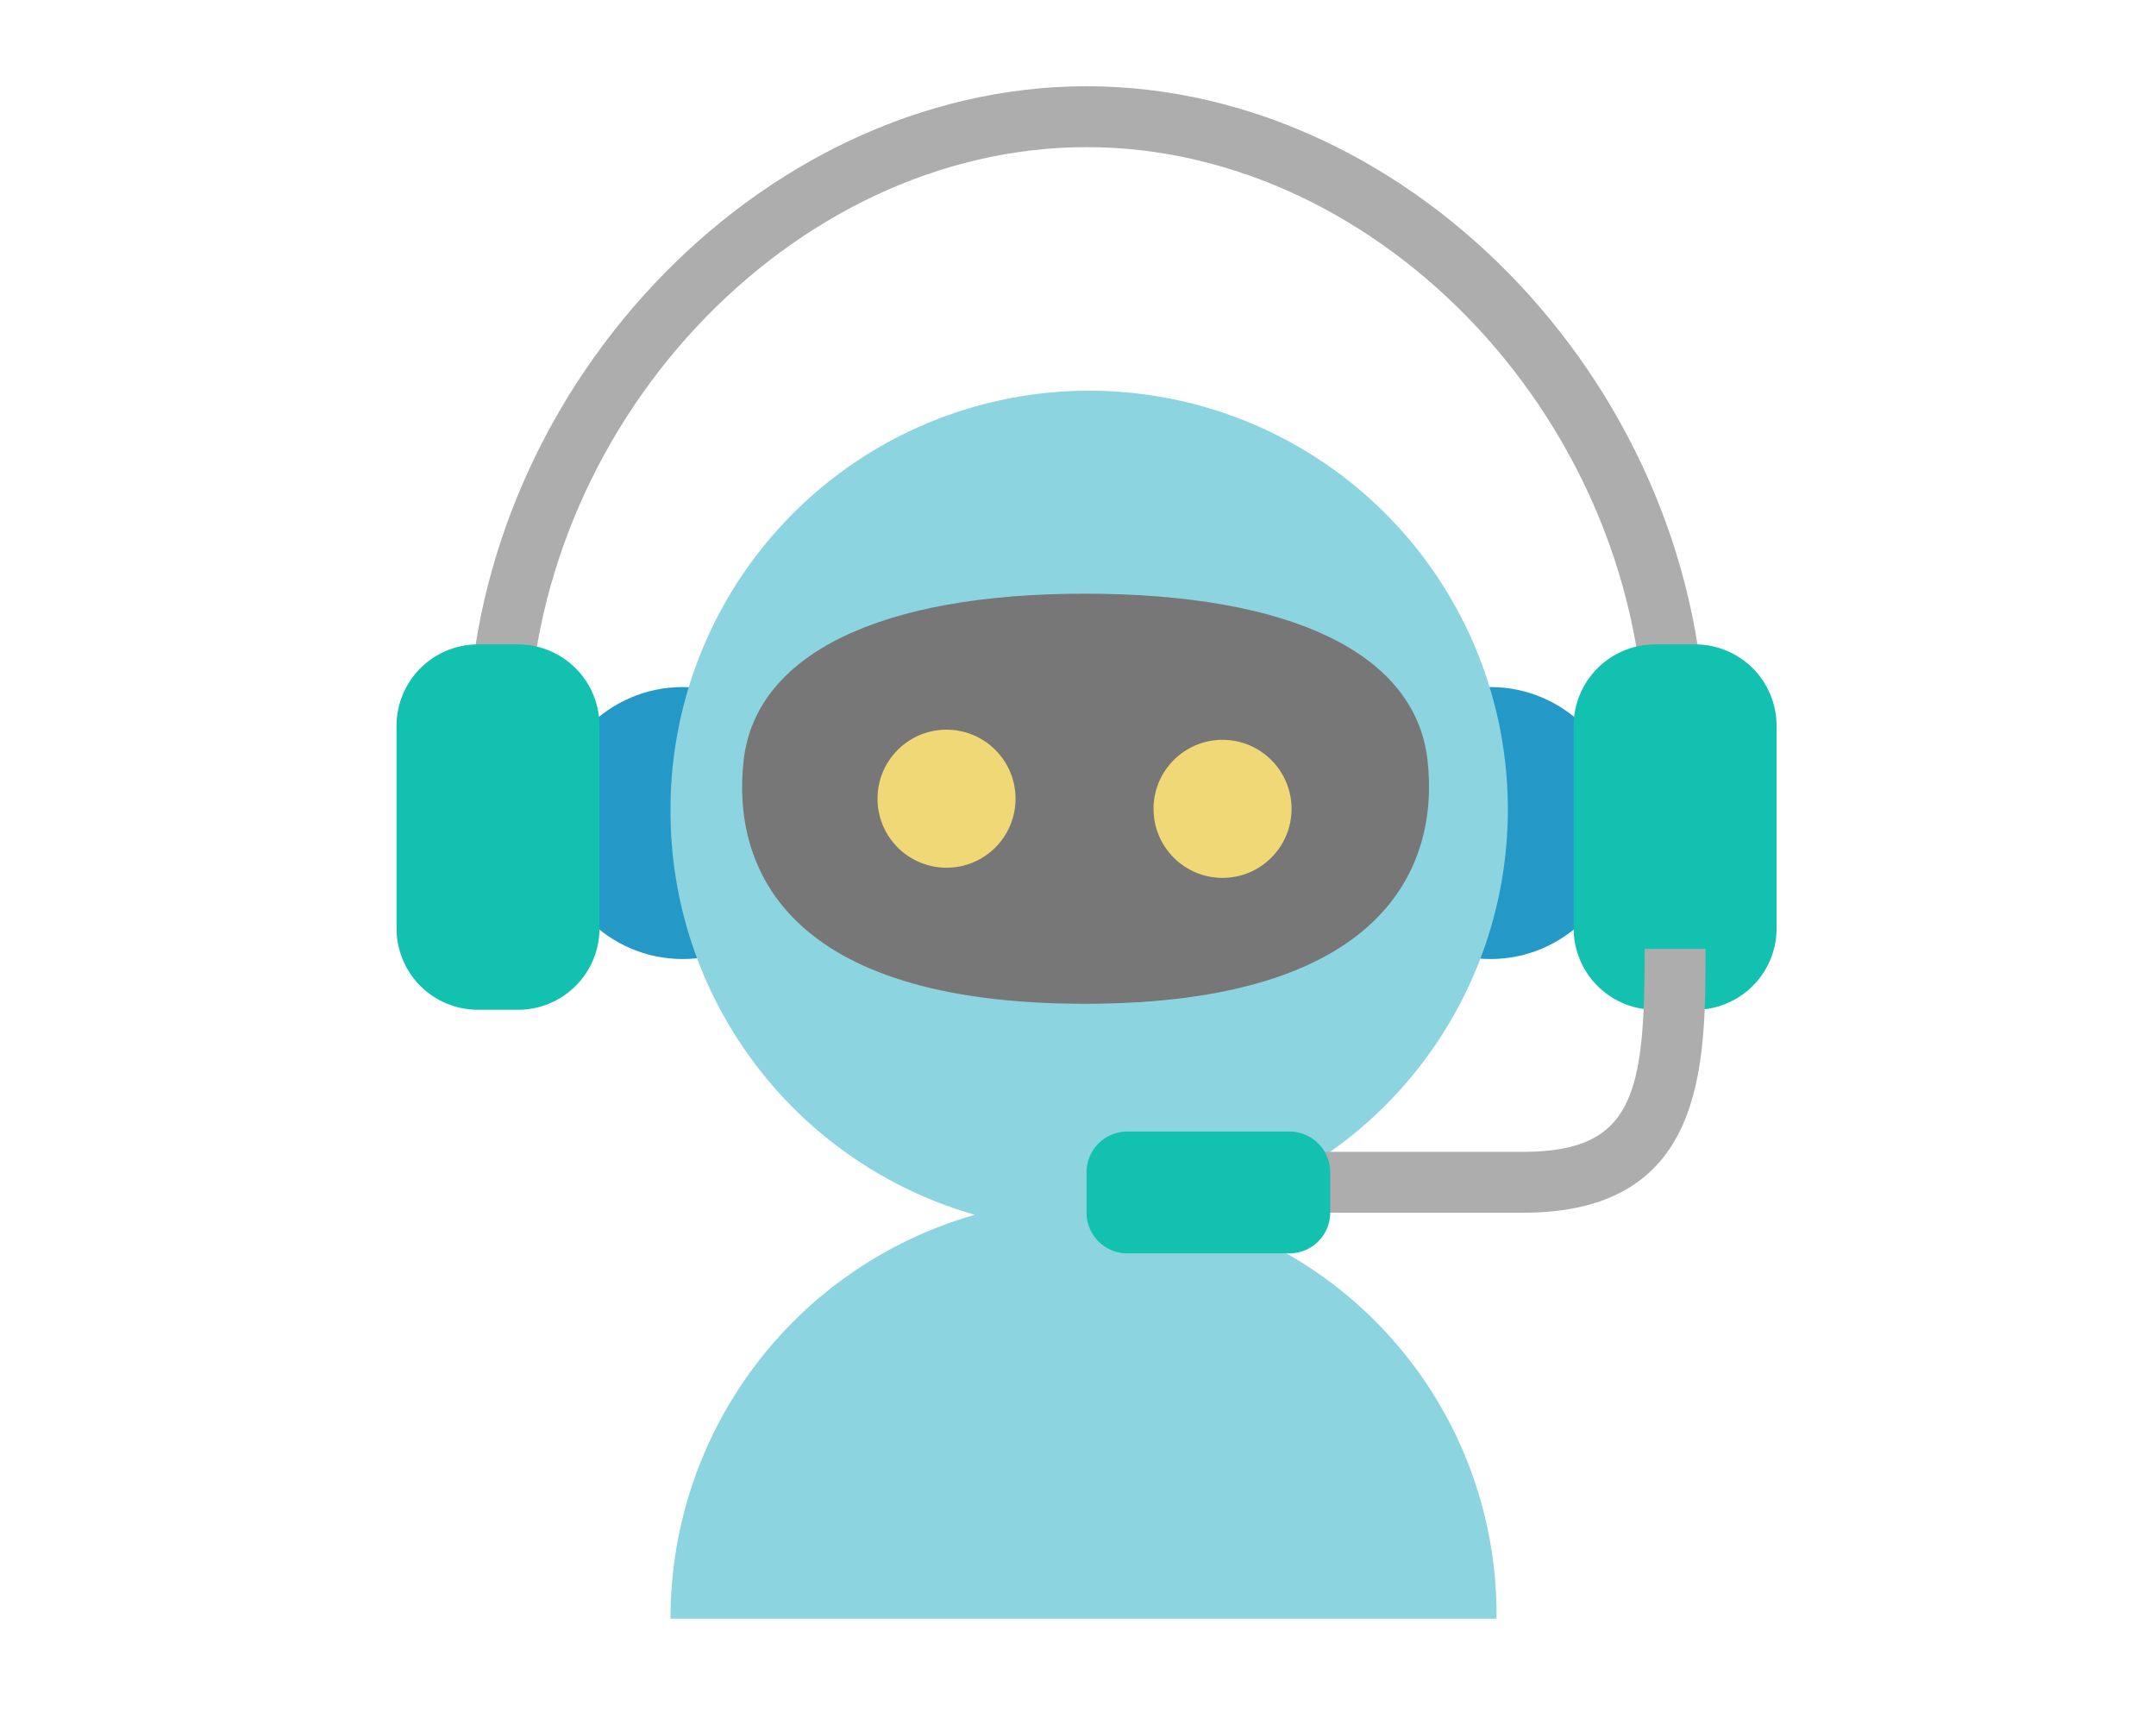
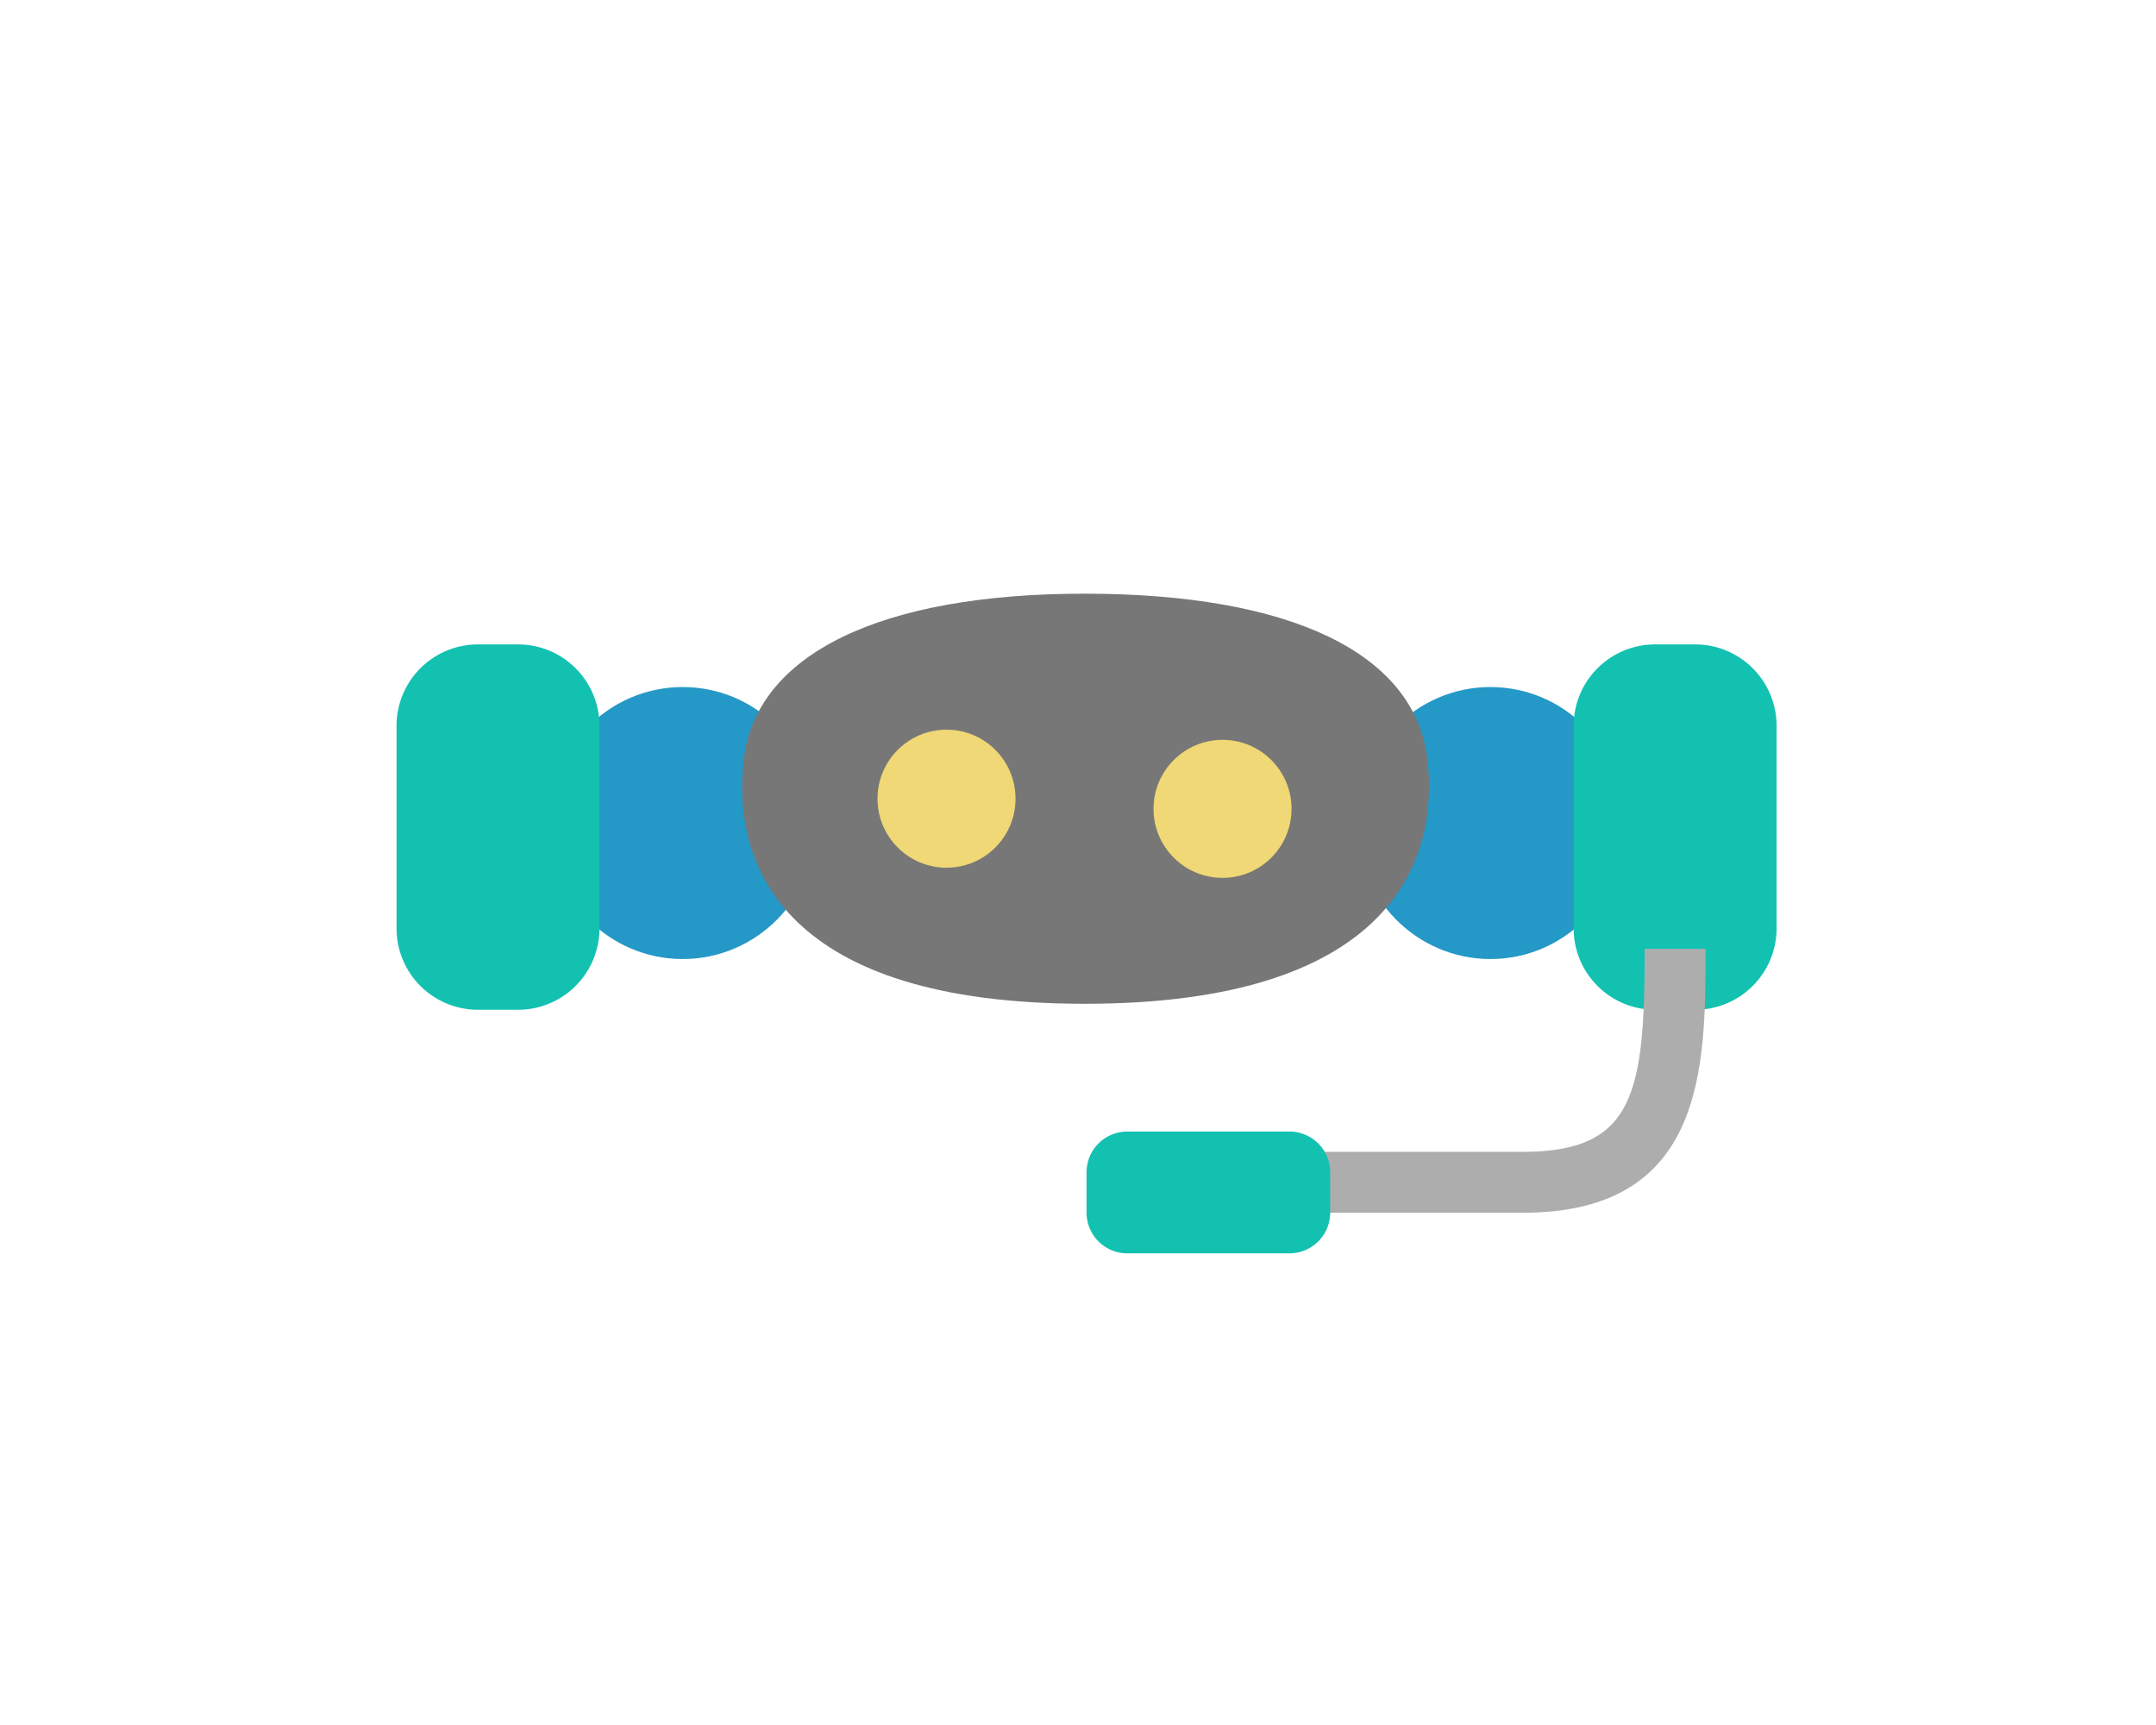
<svg xmlns="http://www.w3.org/2000/svg" width="100" height="80" viewBox="0 0 100 80">
  <g transform="translate(-889 -550)">
    <rect width="100" height="80" transform="translate(889 550)" fill="none" />
    <g transform="translate(893.392 543.5)">
      <ellipse cx="6.213" cy="6.307" rx="6.213" ry="6.307" transform="translate(58.525 38.363)" fill="#2498c6" />
      <ellipse cx="6.213" cy="6.307" rx="6.213" ry="6.307" transform="translate(21.06 38.363)" fill="#2498c6" />
-       <path d="M51.786,63.718A19.419,19.419,0,1,0,27.5,44.985,19.453,19.453,0,0,0,41.62,63.718,19.453,19.453,0,0,0,27.5,82.45H65.812A19.261,19.261,0,0,0,51.786,63.718Z" transform="translate(-0.792 -0.88)" fill="#8cd4e0" />
      <path d="M62.818,43.219c-.565-4.989-6.4-7.719-15.908-7.719S31.66,38.324,31.1,43.219c-.565,4.989,1.977,11.3,15.814,11.3S63.383,48.208,62.818,43.219Z" transform="translate(-0.999 -1.467)" fill="#777" />
      <circle cx="3.201" cy="3.201" r="3.201" transform="translate(36.309 40.34)" fill="#efd875" />
      <circle cx="3.201" cy="3.201" r="3.201" transform="translate(49.111 40.811)" fill="#efd875" />
-       <path d="M74.921,41.093H72.1c0-14.779-12.143-27.769-25.886-27.769S20.324,26.314,20.324,41.093H17.5C17.5,24.808,30.961,10.5,46.21,10.5S74.921,24.808,74.921,41.093Z" transform="translate(-0.205 0)" fill="#adadad" />
      <path d="M19.648,54.944H17.765A3.776,3.776,0,0,1,14,51.179V41.765A3.776,3.776,0,0,1,17.765,38h1.883a3.776,3.776,0,0,1,3.765,3.765v9.413A3.776,3.776,0,0,1,19.648,54.944Z" transform="translate(0 -1.614)" fill="#13c1b1" />
      <path d="M77.648,54.944H75.765A3.776,3.776,0,0,1,72,51.179V41.765A3.776,3.776,0,0,1,75.765,38h1.883a3.776,3.776,0,0,1,3.765,3.765v9.413A3.776,3.776,0,0,1,77.648,54.944Z" transform="translate(-3.403 -1.614)" fill="#13c1b1" />
      <path d="M68.767,65.237H57V62.413H68.767c5.177,0,5.648-2.73,5.648-9.413h2.824C77.238,58.46,77.238,65.237,68.767,65.237Z" transform="translate(-2.523 -2.494)" fill="#adadad" />
      <path d="M57.413,67.648H49.883A1.888,1.888,0,0,1,48,65.765V63.883A1.888,1.888,0,0,1,49.883,62h7.531A1.888,1.888,0,0,1,59.3,63.883v1.883A1.888,1.888,0,0,1,57.413,67.648Z" transform="translate(-1.995 -3.022)" fill="#13c1b1" />
    </g>
  </g>
</svg>